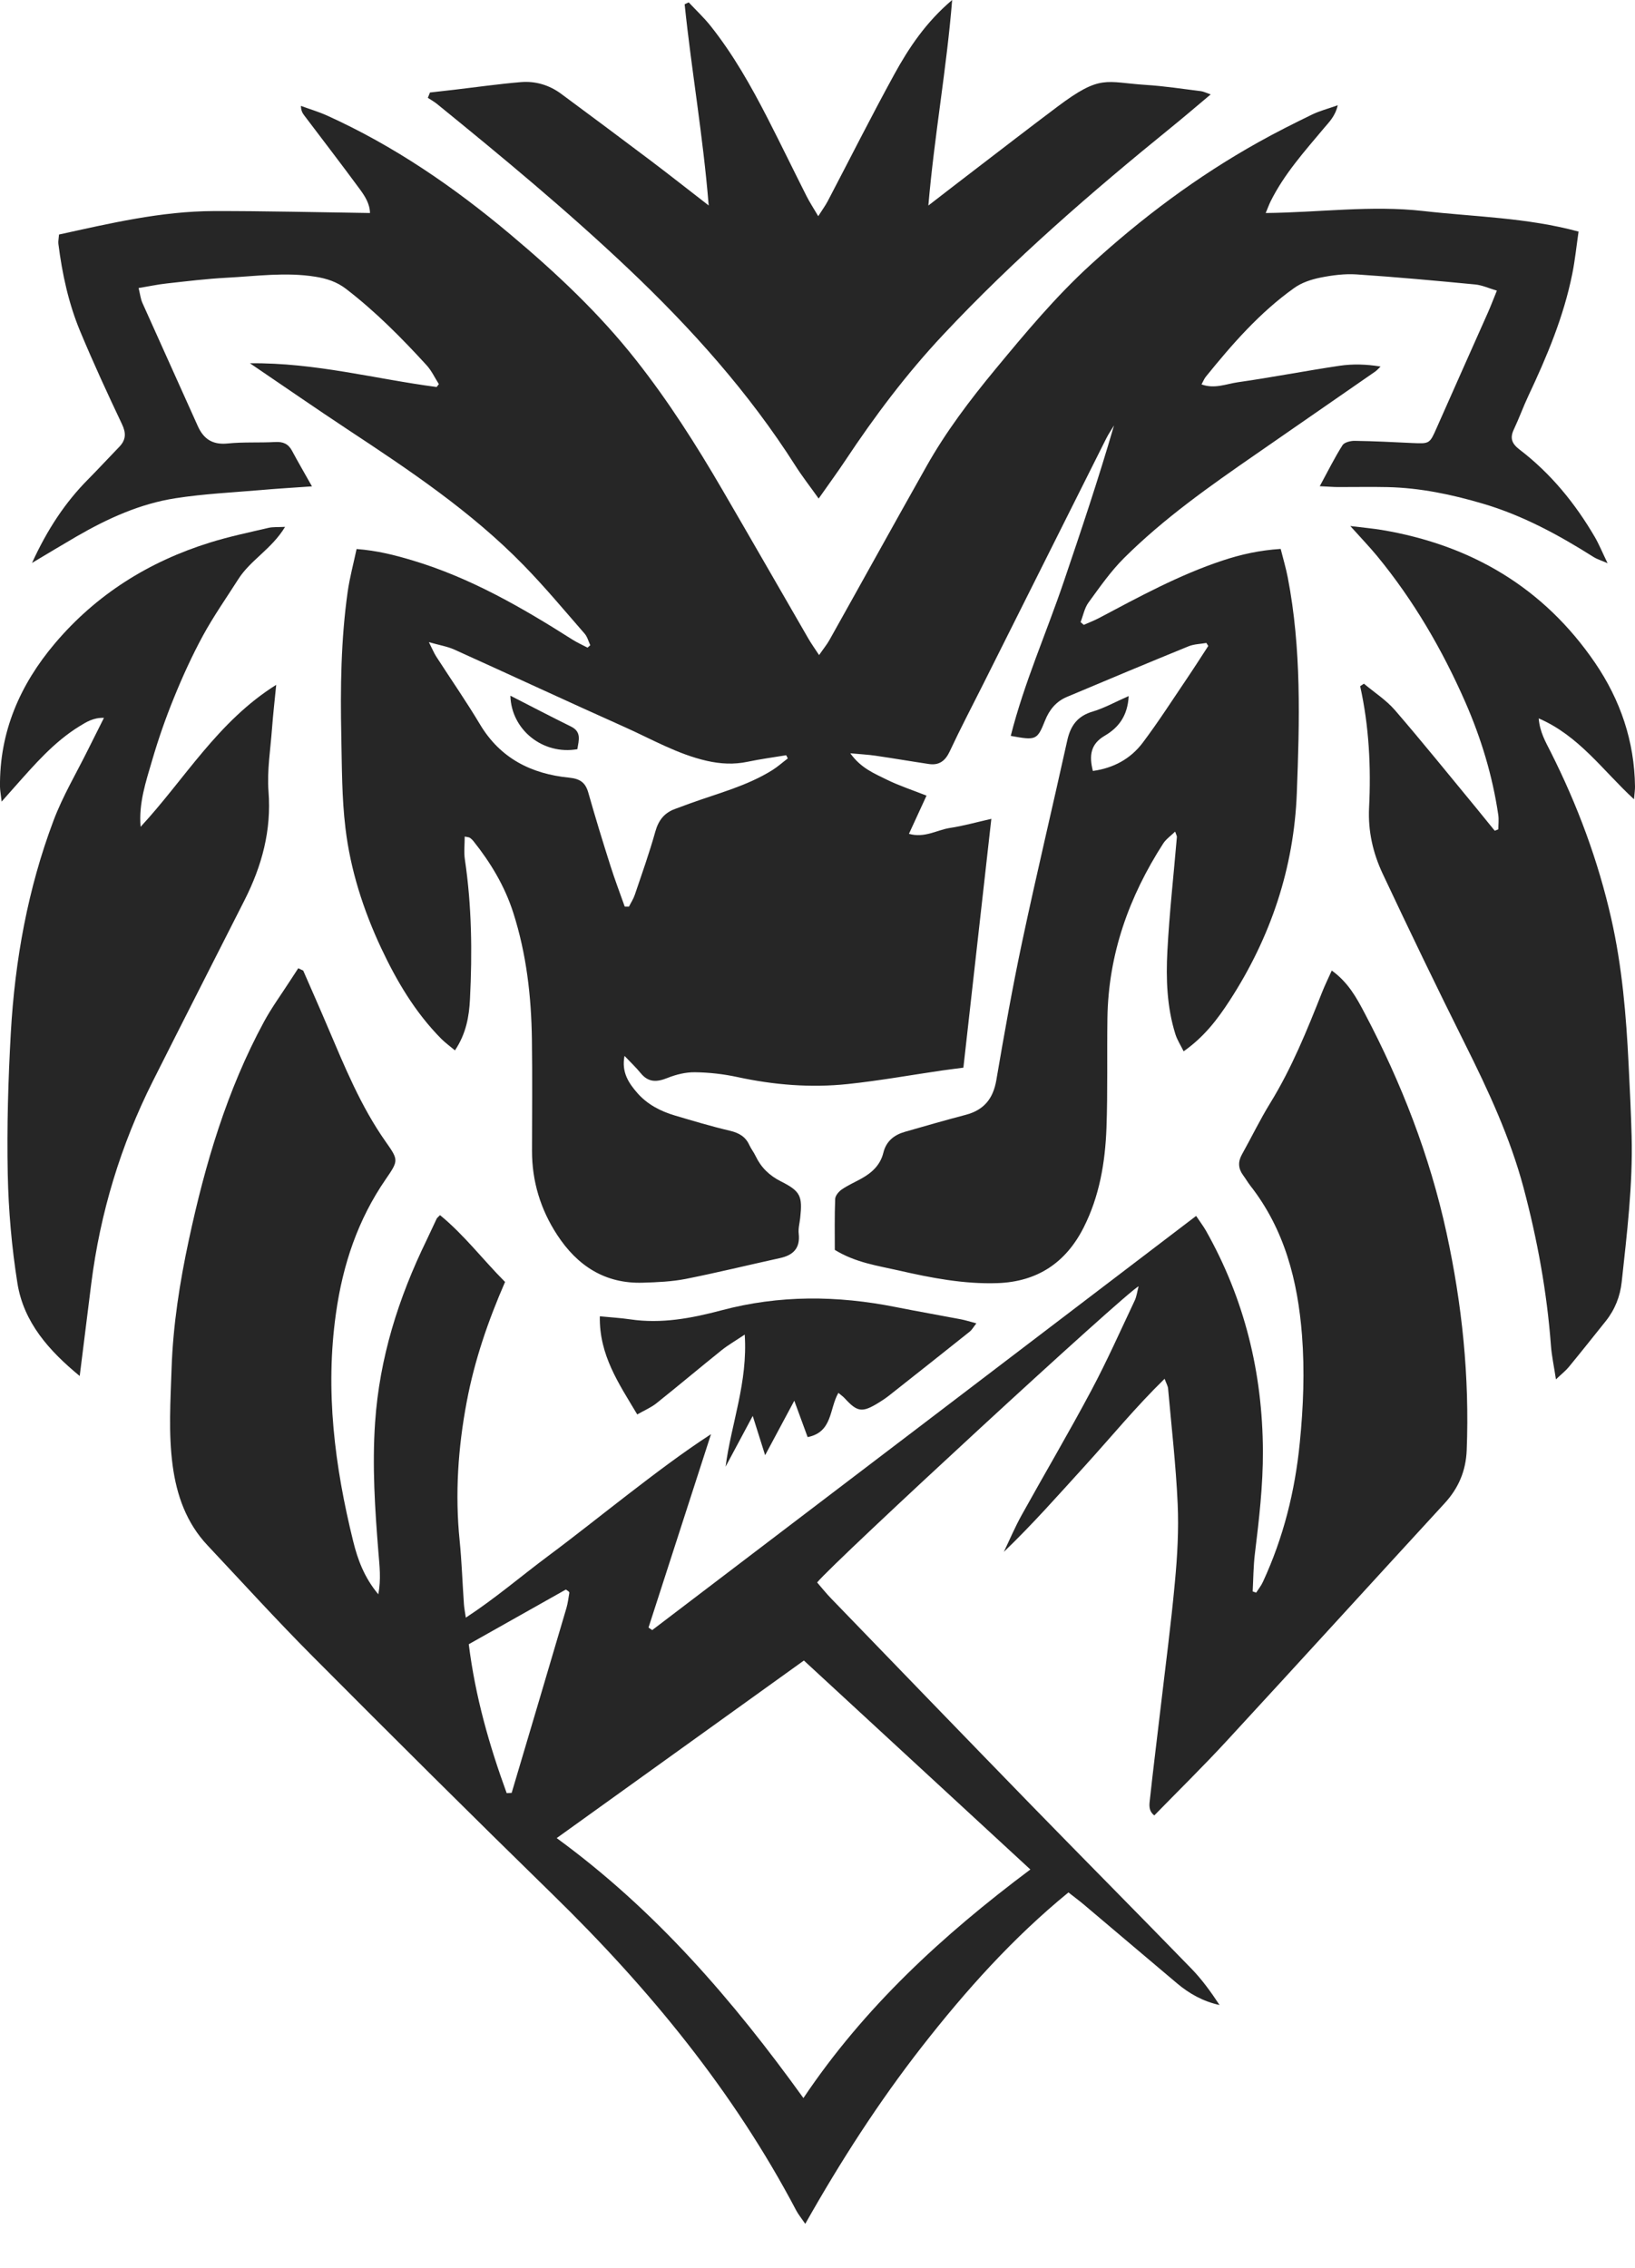
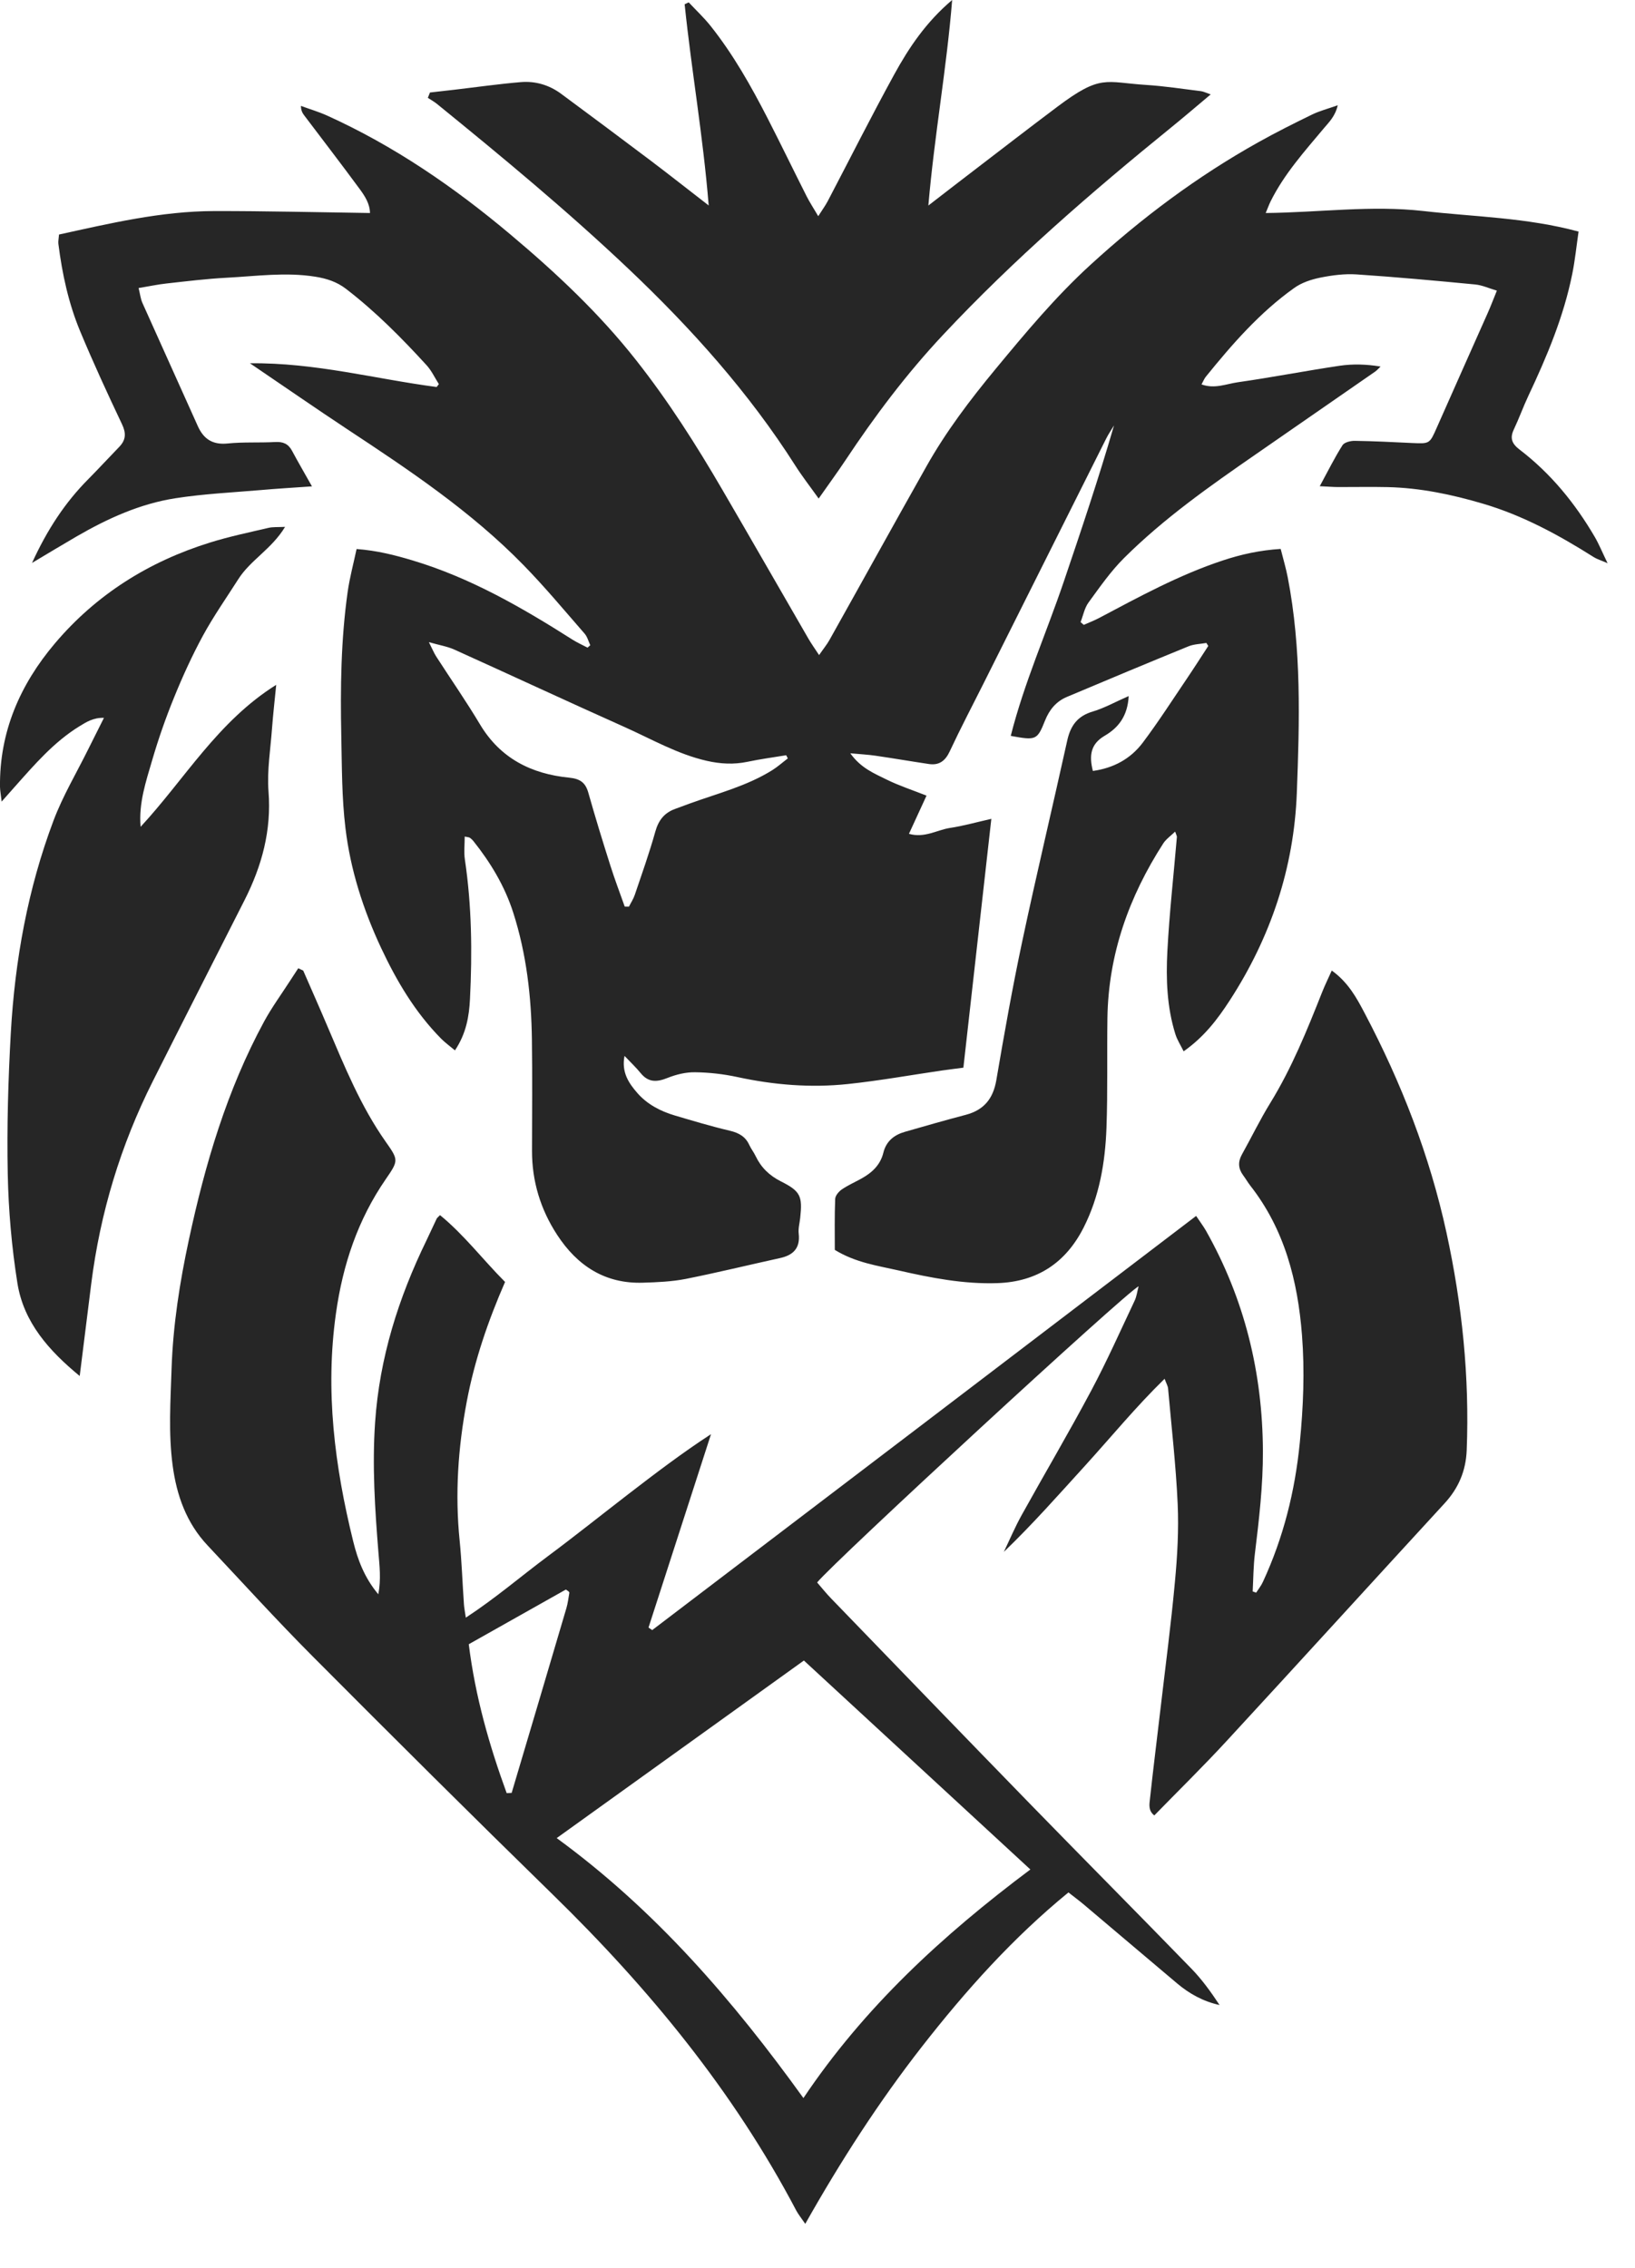
<svg xmlns="http://www.w3.org/2000/svg" width="31" height="43" viewBox="0 0 31 43" fill="none">
  <path d="M21.4 13.198C21.381 13.576 21.205 13.799 20.946 13.95C20.678 14.107 20.647 14.323 20.721 14.618C21.117 14.563 21.436 14.387 21.666 14.083C21.961 13.691 22.227 13.276 22.503 12.868C22.641 12.664 22.774 12.455 22.909 12.248C22.897 12.229 22.885 12.21 22.873 12.191C22.76 12.211 22.64 12.212 22.536 12.254C21.765 12.569 20.996 12.89 20.229 13.214C20.026 13.299 19.896 13.456 19.813 13.665C19.665 14.037 19.64 14.04 19.164 13.953C19.418 12.948 19.839 12.004 20.169 11.03C20.501 10.052 20.83 9.072 21.122 8.066C21.072 8.15 21.015 8.232 20.972 8.319C20.193 9.872 19.415 11.426 18.638 12.979C18.426 13.401 18.207 13.819 18.007 14.247C17.922 14.429 17.805 14.516 17.609 14.486C17.273 14.436 16.937 14.378 16.601 14.329C16.458 14.308 16.314 14.301 16.122 14.283C16.323 14.566 16.579 14.666 16.816 14.784C17.048 14.898 17.297 14.979 17.567 15.086C17.457 15.324 17.351 15.556 17.234 15.81C17.53 15.895 17.763 15.737 18.009 15.699C18.262 15.661 18.509 15.591 18.796 15.526C18.616 17.125 18.442 18.675 18.266 20.244C18.117 20.264 17.99 20.279 17.863 20.297C17.268 20.384 16.675 20.491 16.078 20.554C15.375 20.629 14.675 20.572 13.982 20.422C13.719 20.365 13.446 20.334 13.177 20.331C13.002 20.328 12.818 20.374 12.655 20.439C12.454 20.52 12.293 20.527 12.147 20.347C12.06 20.24 11.959 20.145 11.841 20.021C11.781 20.329 11.919 20.535 12.082 20.722C12.271 20.939 12.522 21.07 12.796 21.151C13.142 21.253 13.489 21.358 13.84 21.44C14.011 21.481 14.135 21.551 14.208 21.712C14.242 21.785 14.293 21.849 14.327 21.921C14.431 22.138 14.588 22.29 14.806 22.4C15.179 22.587 15.217 22.68 15.172 23.093C15.161 23.194 15.132 23.295 15.144 23.393C15.174 23.667 15.04 23.799 14.79 23.854C14.193 23.985 13.598 24.131 12.999 24.25C12.736 24.301 12.462 24.313 12.191 24.321C11.47 24.345 10.944 23.998 10.563 23.413C10.249 22.932 10.086 22.399 10.087 21.82C10.088 21.116 10.095 20.412 10.085 19.709C10.074 18.893 9.982 18.087 9.731 17.304C9.569 16.799 9.301 16.355 8.973 15.944C8.954 15.921 8.931 15.9 8.906 15.884C8.891 15.874 8.868 15.874 8.811 15.862C8.811 16.011 8.793 16.156 8.814 16.296C8.945 17.175 8.955 18.058 8.911 18.942C8.895 19.267 8.84 19.597 8.626 19.916C8.527 19.833 8.441 19.771 8.367 19.697C7.873 19.198 7.521 18.603 7.225 17.972C6.887 17.249 6.644 16.492 6.55 15.703C6.48 15.126 6.483 14.54 6.471 13.958C6.452 13.043 6.464 12.128 6.592 11.22C6.63 10.955 6.7 10.695 6.761 10.41C7.149 10.439 7.485 10.525 7.819 10.625C8.919 10.954 9.899 11.521 10.859 12.131C10.948 12.187 11.046 12.23 11.14 12.28C11.157 12.265 11.175 12.249 11.192 12.234C11.157 12.16 11.136 12.073 11.084 12.014C10.702 11.576 10.329 11.127 9.923 10.712C8.933 9.698 7.763 8.916 6.588 8.141C5.984 7.742 5.391 7.33 4.739 6.888C5.98 6.874 7.12 7.187 8.279 7.338C8.293 7.32 8.306 7.301 8.321 7.283C8.244 7.163 8.183 7.029 8.089 6.926C7.614 6.406 7.12 5.907 6.559 5.476C6.384 5.342 6.193 5.281 5.981 5.247C5.418 5.156 4.857 5.237 4.297 5.266C3.917 5.286 3.537 5.333 3.158 5.375C2.991 5.393 2.826 5.429 2.628 5.461C2.656 5.574 2.665 5.663 2.699 5.741C3.047 6.52 3.401 7.297 3.749 8.076C3.86 8.325 4.03 8.437 4.315 8.409C4.614 8.378 4.917 8.398 5.219 8.381C5.368 8.373 5.467 8.415 5.538 8.549C5.65 8.759 5.771 8.965 5.915 9.222C5.556 9.247 5.25 9.265 4.944 9.292C4.405 9.338 3.861 9.364 3.327 9.447C2.656 9.551 2.041 9.831 1.455 10.17C1.191 10.323 0.929 10.482 0.607 10.674C0.897 10.04 1.235 9.526 1.678 9.081C1.875 8.882 2.065 8.675 2.261 8.473C2.389 8.34 2.394 8.213 2.312 8.041C2.037 7.461 1.768 6.877 1.521 6.284C1.3 5.754 1.179 5.194 1.107 4.624C1.101 4.577 1.113 4.527 1.119 4.447C2.089 4.234 3.055 4.005 4.053 4.002C5.035 4 6.016 4.025 7.015 4.039C7.012 3.864 6.919 3.719 6.822 3.587C6.477 3.118 6.122 2.656 5.771 2.192C5.738 2.148 5.707 2.102 5.706 2.008C5.871 2.069 6.042 2.119 6.201 2.191C7.474 2.767 8.613 3.55 9.679 4.447C10.543 5.173 11.362 5.941 12.062 6.831C12.673 7.606 13.201 8.436 13.697 9.288C14.243 10.225 14.782 11.166 15.325 12.105C15.379 12.199 15.442 12.287 15.53 12.421C15.612 12.302 15.679 12.221 15.729 12.131C16.343 11.035 16.949 9.936 17.566 8.842C17.936 8.184 18.391 7.584 18.872 7.002C19.442 6.313 20.013 5.627 20.676 5.021C21.651 4.129 22.702 3.343 23.857 2.698C24.189 2.512 24.53 2.341 24.873 2.174C25.014 2.105 25.168 2.065 25.364 1.996C25.315 2.207 25.199 2.315 25.101 2.432C24.734 2.87 24.35 3.298 24.092 3.816C24.062 3.877 24.039 3.941 23.998 4.039C25.014 4.029 25.998 3.889 26.986 4.001C27.957 4.112 28.942 4.124 29.93 4.391C29.888 4.682 29.862 4.939 29.811 5.191C29.648 6.004 29.329 6.762 28.977 7.508C28.879 7.717 28.801 7.935 28.702 8.144C28.623 8.311 28.668 8.415 28.812 8.525C29.402 8.976 29.865 9.543 30.238 10.182C30.318 10.32 30.378 10.468 30.48 10.679C30.352 10.623 30.282 10.603 30.222 10.566C29.558 10.146 28.872 9.772 28.113 9.549C27.523 9.375 26.925 9.25 26.309 9.236C25.997 9.229 25.685 9.236 25.373 9.235C25.277 9.235 25.18 9.226 25.023 9.219C25.183 8.924 25.306 8.675 25.454 8.442C25.489 8.386 25.609 8.357 25.69 8.359C26.052 8.364 26.413 8.383 26.774 8.4C27.108 8.415 27.106 8.416 27.242 8.108C27.563 7.382 27.886 6.658 28.208 5.934C28.265 5.806 28.314 5.675 28.381 5.511C28.232 5.467 28.104 5.407 27.971 5.394C27.222 5.322 26.473 5.253 25.721 5.203C25.494 5.188 25.258 5.219 25.033 5.264C24.86 5.299 24.677 5.36 24.536 5.462C23.884 5.927 23.362 6.526 22.862 7.144C22.832 7.181 22.815 7.228 22.781 7.289C23.03 7.379 23.252 7.279 23.469 7.248C24.114 7.156 24.755 7.031 25.4 6.935C25.651 6.898 25.908 6.906 26.176 6.95C26.142 6.982 26.111 7.019 26.073 7.046C25.323 7.567 24.572 8.087 23.82 8.607C22.944 9.213 22.071 9.826 21.313 10.58C21.059 10.833 20.851 11.133 20.638 11.425C20.562 11.529 20.537 11.671 20.488 11.796C20.508 11.813 20.528 11.831 20.548 11.848C20.643 11.806 20.741 11.769 20.833 11.721C21.596 11.317 22.354 10.902 23.178 10.629C23.529 10.512 23.887 10.433 24.282 10.408C24.331 10.602 24.382 10.773 24.416 10.948C24.678 12.301 24.64 13.671 24.588 15.035C24.534 16.457 24.092 17.774 23.315 18.971C23.086 19.324 22.832 19.66 22.442 19.934C22.383 19.814 22.319 19.716 22.286 19.61C22.124 19.095 22.106 18.56 22.134 18.03C22.172 17.309 22.253 16.59 22.314 15.87C22.316 15.853 22.303 15.833 22.281 15.768C22.195 15.851 22.108 15.911 22.055 15.993C21.406 17.001 21.015 18.093 20.997 19.303C20.987 19.997 21.004 20.692 20.979 21.384C20.955 22.039 20.846 22.684 20.545 23.277C20.208 23.942 19.668 24.303 18.914 24.329C18.276 24.351 17.655 24.23 17.038 24.089C16.64 23.998 16.227 23.943 15.828 23.699C15.828 23.391 15.822 23.062 15.835 22.734C15.837 22.671 15.903 22.592 15.962 22.552C16.077 22.473 16.208 22.416 16.33 22.348C16.53 22.238 16.691 22.091 16.748 21.859C16.802 21.638 16.952 21.519 17.158 21.46C17.543 21.349 17.927 21.239 18.315 21.137C18.655 21.046 18.829 20.834 18.89 20.484C19.04 19.604 19.196 18.725 19.381 17.853C19.652 16.578 19.955 15.31 20.236 14.037C20.299 13.755 20.433 13.575 20.72 13.491C20.938 13.426 21.142 13.311 21.402 13.197L21.4 13.198ZM14.937 14.38C14.926 14.36 14.916 14.34 14.906 14.32C14.662 14.36 14.416 14.393 14.174 14.444C13.913 14.499 13.659 14.485 13.4 14.426C12.844 14.299 12.356 14.015 11.844 13.786C10.764 13.303 9.691 12.803 8.613 12.316C8.482 12.257 8.335 12.234 8.132 12.176C8.2 12.311 8.229 12.383 8.27 12.447C8.547 12.877 8.84 13.298 9.102 13.737C9.487 14.38 10.075 14.674 10.79 14.745C10.993 14.765 11.099 14.834 11.154 15.028C11.285 15.491 11.426 15.951 11.572 16.41C11.655 16.673 11.753 16.93 11.845 17.19C11.871 17.19 11.898 17.19 11.925 17.191C11.962 17.117 12.009 17.046 12.035 16.969C12.17 16.57 12.312 16.173 12.425 15.768C12.485 15.553 12.596 15.412 12.8 15.338C12.894 15.304 12.988 15.268 13.082 15.234C13.609 15.043 14.158 14.905 14.641 14.604C14.745 14.539 14.837 14.456 14.935 14.382L14.937 14.38Z" fill="#262626" />
  <path d="M25.25 18.402C25.565 18.629 25.722 18.921 25.875 19.212C26.571 20.533 27.108 21.912 27.426 23.374C27.722 24.734 27.864 26.108 27.809 27.5C27.793 27.889 27.654 28.217 27.39 28.504C26.01 30.005 24.638 31.514 23.255 33.013C22.814 33.491 22.349 33.947 21.886 34.422C21.769 34.332 21.792 34.212 21.803 34.114C21.864 33.546 21.936 32.979 22.002 32.411C22.096 31.605 22.203 30.799 22.277 29.991C22.323 29.501 22.351 29.006 22.329 28.517C22.296 27.785 22.212 27.057 22.147 26.327C22.143 26.28 22.115 26.235 22.081 26.143C21.531 26.68 21.065 27.25 20.571 27.793C20.071 28.342 19.581 28.899 19.033 29.425C19.144 29.193 19.245 28.955 19.369 28.731C19.807 27.941 20.267 27.162 20.691 26.365C20.988 25.808 21.245 25.229 21.515 24.658C21.551 24.581 21.561 24.492 21.588 24.39C21.367 24.486 15.805 29.618 15.493 30.005C15.58 30.104 15.665 30.213 15.761 30.311C17.025 31.619 18.288 32.927 19.556 34.23C20.565 35.266 21.584 36.292 22.591 37.329C22.791 37.535 22.961 37.771 23.123 38.017C22.813 37.949 22.55 37.803 22.317 37.606C21.725 37.108 21.137 36.607 20.545 36.108C20.462 36.038 20.373 35.973 20.258 35.882C19.205 36.743 18.312 37.741 17.484 38.801C16.662 39.854 15.941 40.973 15.268 42.166C15.195 42.059 15.139 41.991 15.098 41.915C13.907 39.65 12.305 37.704 10.482 35.924C8.951 34.429 7.434 32.919 5.925 31.403C5.245 30.72 4.596 30.005 3.936 29.303C3.534 28.876 3.349 28.354 3.273 27.784C3.192 27.172 3.233 26.563 3.253 25.95C3.281 25.122 3.408 24.311 3.581 23.508C3.889 22.072 4.303 20.668 5.008 19.368C5.151 19.105 5.33 18.86 5.493 18.607C5.546 18.525 5.6 18.442 5.655 18.359C5.686 18.374 5.717 18.389 5.749 18.403C5.904 18.759 6.062 19.114 6.213 19.471C6.532 20.219 6.838 20.973 7.31 21.644C7.558 21.996 7.559 22.003 7.313 22.36C6.784 23.128 6.5 23.978 6.37 24.901C6.162 26.371 6.346 27.804 6.697 29.226C6.782 29.571 6.908 29.914 7.173 30.229C7.228 29.941 7.195 29.687 7.175 29.434C7.109 28.614 7.055 27.796 7.112 26.969C7.196 25.744 7.555 24.61 8.087 23.517C8.152 23.382 8.214 23.244 8.279 23.108C8.287 23.091 8.306 23.079 8.343 23.04C8.8 23.414 9.156 23.885 9.576 24.307C9.254 25.045 8.997 25.794 8.85 26.575C8.685 27.446 8.625 28.326 8.715 29.212C8.755 29.612 8.768 30.014 8.796 30.414C8.8 30.482 8.814 30.55 8.832 30.672C9.396 30.303 9.879 29.886 10.388 29.507C10.904 29.123 11.406 28.721 11.915 28.329C12.422 27.939 12.931 27.551 13.481 27.193C13.085 28.415 12.691 29.638 12.296 30.86C12.319 30.876 12.342 30.892 12.366 30.908C14.08 29.604 15.794 28.3 17.508 26.995C19.224 25.688 20.939 24.381 22.679 23.055C22.756 23.171 22.816 23.249 22.864 23.333C23.596 24.629 23.938 26.025 23.945 27.51C23.948 28.166 23.872 28.812 23.793 29.46C23.764 29.697 23.764 29.937 23.751 30.175C23.773 30.183 23.796 30.19 23.817 30.198C23.861 30.13 23.913 30.066 23.946 29.992C24.333 29.156 24.553 28.277 24.644 27.359C24.712 26.677 24.739 25.994 24.686 25.314C24.606 24.29 24.358 23.314 23.707 22.482C23.658 22.419 23.618 22.348 23.57 22.284C23.477 22.157 23.469 22.03 23.547 21.89C23.728 21.566 23.89 21.23 24.084 20.915C24.492 20.252 24.781 19.536 25.066 18.817C25.117 18.687 25.179 18.562 25.251 18.401L25.25 18.402ZM19.536 35.447C18.088 34.112 16.674 32.806 15.242 31.485C13.669 32.615 12.132 33.719 10.555 34.852C12.432 36.222 13.897 37.927 15.233 39.781C16.39 38.056 17.87 36.695 19.536 35.447ZM9.606 33.999C9.638 33.998 9.669 33.996 9.701 33.995C10.048 32.828 10.395 31.66 10.739 30.492C10.767 30.397 10.778 30.297 10.795 30.2C10.796 30.192 10.787 30.182 10.78 30.175C10.774 30.168 10.766 30.165 10.729 30.139C10.128 30.478 9.513 30.824 8.888 31.176C9.012 32.171 9.277 33.094 9.607 34L9.606 33.999Z" fill="#262626" />
  <path d="M8.152 1.754C8.308 1.736 8.464 1.719 8.619 1.701C9.038 1.652 9.456 1.592 9.876 1.557C10.152 1.534 10.415 1.612 10.641 1.78C11.206 2.198 11.769 2.617 12.331 3.041C12.682 3.306 13.026 3.578 13.437 3.896C13.33 2.572 13.11 1.331 12.981 0.081C13.006 0.069 13.032 0.057 13.058 0.045C13.198 0.195 13.35 0.336 13.477 0.497C13.903 1.034 14.239 1.629 14.551 2.237C14.803 2.728 15.043 3.225 15.292 3.718C15.349 3.832 15.42 3.939 15.514 4.099C15.594 3.974 15.65 3.897 15.694 3.814C16.113 3.014 16.519 2.207 16.953 1.415C17.233 0.904 17.558 0.419 18.053 0C17.948 1.307 17.717 2.558 17.602 3.897C17.93 3.644 18.196 3.437 18.465 3.232C18.991 2.829 19.515 2.424 20.045 2.026C20.874 1.403 20.952 1.56 21.726 1.61C22.076 1.632 22.424 1.686 22.772 1.729C22.819 1.735 22.864 1.759 22.955 1.79C22.692 2.01 22.459 2.211 22.221 2.404C20.699 3.639 19.219 4.92 17.877 6.353C17.188 7.088 16.586 7.889 16.03 8.727C15.876 8.959 15.71 9.184 15.522 9.453C15.356 9.22 15.21 9.033 15.082 8.832C14.198 7.442 13.109 6.228 11.915 5.096C10.755 3.997 9.526 2.979 8.287 1.972C8.233 1.928 8.17 1.894 8.112 1.855C8.125 1.822 8.138 1.788 8.152 1.754H8.152Z" fill="#262626" />
-   <path d="M25.861 12.964C26.059 13.13 26.282 13.273 26.449 13.466C26.973 14.073 27.477 14.699 27.988 15.318C28.106 15.462 28.223 15.607 28.34 15.751C28.363 15.742 28.386 15.734 28.409 15.725C28.409 15.632 28.421 15.538 28.407 15.447C28.298 14.708 28.083 14 27.784 13.316C27.346 12.318 26.802 11.383 26.108 10.54C25.963 10.365 25.805 10.2 25.602 9.974C25.848 10.004 26.024 10.02 26.197 10.048C27.892 10.333 29.268 11.139 30.244 12.57C30.722 13.272 30.99 14.055 31 14.914C31.001 14.973 30.991 15.031 30.981 15.155C30.387 14.607 29.94 13.952 29.174 13.621C29.195 13.88 29.305 14.067 29.4 14.255C29.908 15.263 30.299 16.312 30.549 17.414C30.756 18.329 30.834 19.257 30.879 20.189C30.902 20.641 30.924 21.092 30.936 21.544C30.96 22.47 30.847 23.389 30.748 24.306C30.719 24.579 30.619 24.832 30.445 25.05C30.213 25.34 29.982 25.631 29.746 25.918C29.686 25.991 29.61 26.05 29.501 26.154C29.463 25.9 29.42 25.706 29.406 25.511C29.33 24.497 29.148 23.503 28.887 22.521C28.632 21.566 28.217 20.675 27.777 19.794C27.244 18.726 26.725 17.65 26.217 16.569C26.033 16.178 25.936 15.761 25.958 15.315C25.996 14.542 25.958 13.772 25.789 13.011C25.813 12.995 25.837 12.979 25.861 12.963V12.964Z" fill="#262626" />
  <path d="M1.512 26.091C0.932 25.613 0.449 25.077 0.33 24.329C0.222 23.648 0.161 22.953 0.147 22.263C0.129 21.371 0.155 20.475 0.205 19.584C0.283 18.205 0.527 16.853 1.015 15.558C1.191 15.091 1.451 14.655 1.673 14.206C1.766 14.018 1.86 13.832 1.971 13.611C1.768 13.605 1.637 13.691 1.507 13.77C1.021 14.069 0.654 14.498 0.28 14.918C0.209 14.997 0.138 15.078 0.031 15.199C0.017 15.07 0.002 14.996 0 14.921C-0.012 13.876 0.381 12.979 1.042 12.198C1.828 11.27 2.824 10.647 3.982 10.287C4.344 10.174 4.718 10.096 5.089 10.009C5.172 9.989 5.262 9.997 5.405 9.99C5.153 10.409 4.747 10.62 4.518 10.982C4.292 11.337 4.049 11.683 3.848 12.052C3.643 12.43 3.463 12.824 3.301 13.223C3.142 13.612 3.003 14.011 2.885 14.415C2.766 14.822 2.627 15.23 2.666 15.677C3.503 14.774 4.127 13.68 5.237 12.985C5.208 13.28 5.178 13.543 5.158 13.806C5.129 14.206 5.061 14.611 5.091 15.007C5.149 15.747 4.965 16.418 4.638 17.065C4.057 18.211 3.474 19.355 2.897 20.502C2.288 21.714 1.9 22.994 1.73 24.34C1.658 24.914 1.587 25.488 1.511 26.092L1.512 26.091Z" fill="#262626" />
-   <path d="M14.12 25.305C13.939 25.426 13.803 25.504 13.682 25.601C13.267 25.934 12.86 26.277 12.444 26.609C12.345 26.688 12.223 26.739 12.082 26.819C11.735 26.236 11.359 25.696 11.373 24.958C11.58 24.979 11.765 24.989 11.949 25.016C12.539 25.104 13.113 24.995 13.675 24.846C14.776 24.552 15.875 24.562 16.983 24.783C17.395 24.865 17.81 24.937 18.223 25.016C18.309 25.033 18.393 25.06 18.512 25.092C18.457 25.162 18.429 25.214 18.387 25.248C17.877 25.655 17.365 26.06 16.853 26.464C16.79 26.513 16.723 26.558 16.654 26.6C16.347 26.788 16.256 26.775 16.017 26.514C15.985 26.479 15.944 26.451 15.896 26.41C15.722 26.709 15.79 27.154 15.313 27.249C15.236 27.042 15.159 26.831 15.06 26.559C14.868 26.916 14.706 27.22 14.507 27.592C14.423 27.325 14.359 27.124 14.272 26.847C14.079 27.208 13.918 27.509 13.757 27.81C13.864 26.992 14.181 26.213 14.12 25.304V25.305Z" fill="#262626" />
-   <path d="M10.947 14.205C10.294 14.32 9.693 13.837 9.677 13.191C10.066 13.39 10.445 13.588 10.828 13.777C11.027 13.876 10.975 14.032 10.947 14.204V14.205Z" fill="#262626" />
</svg>